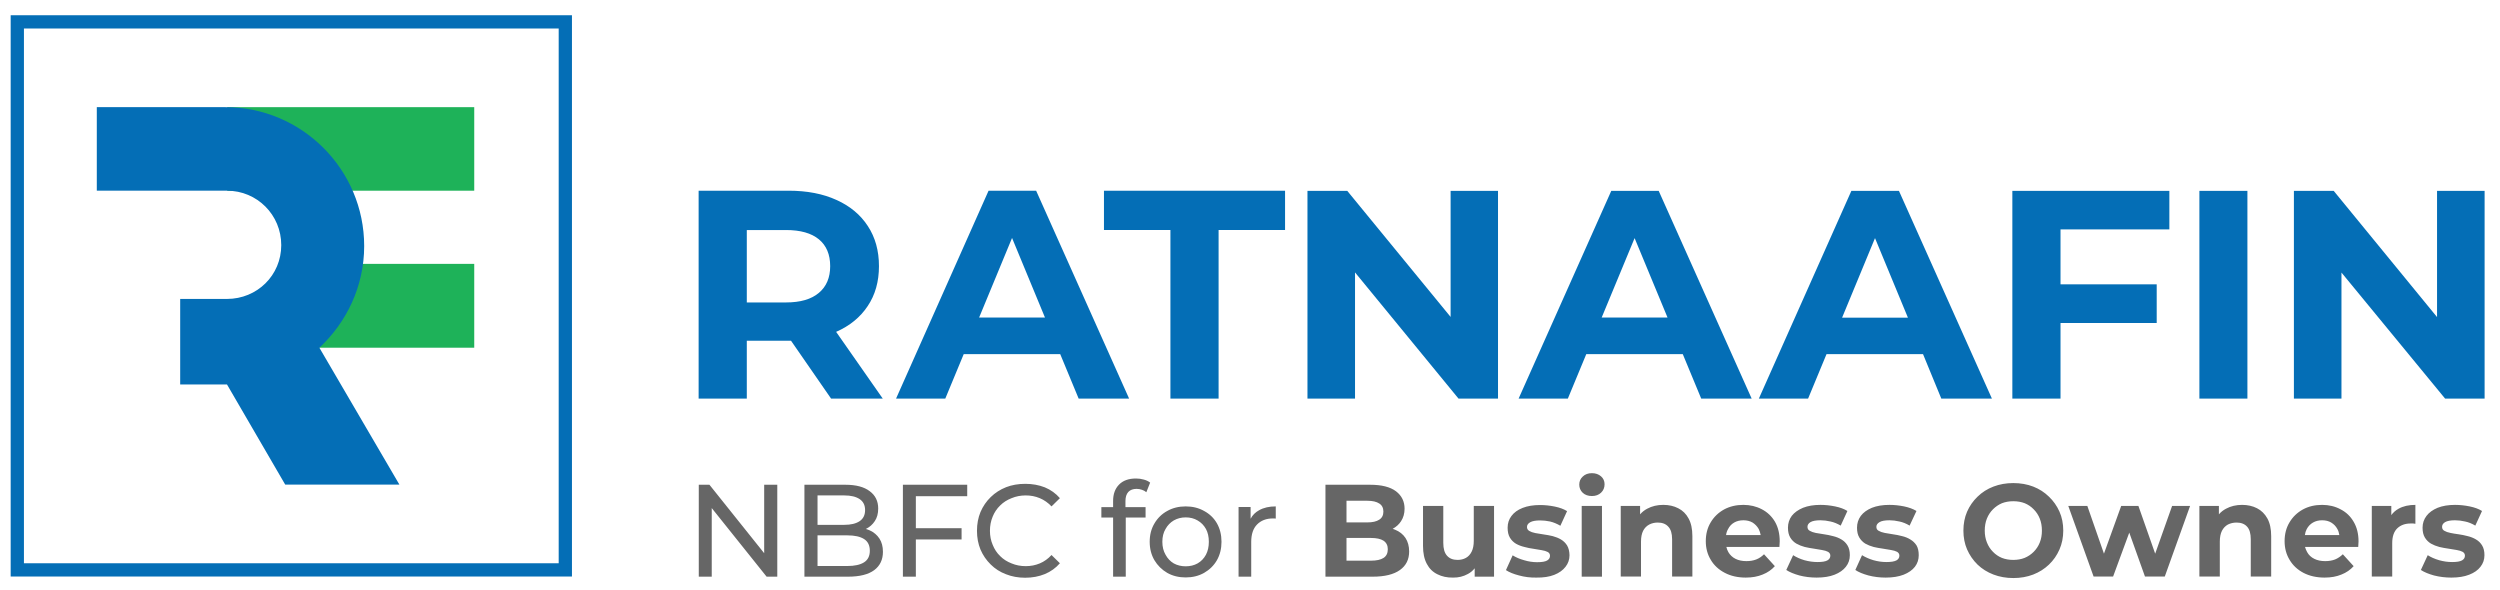
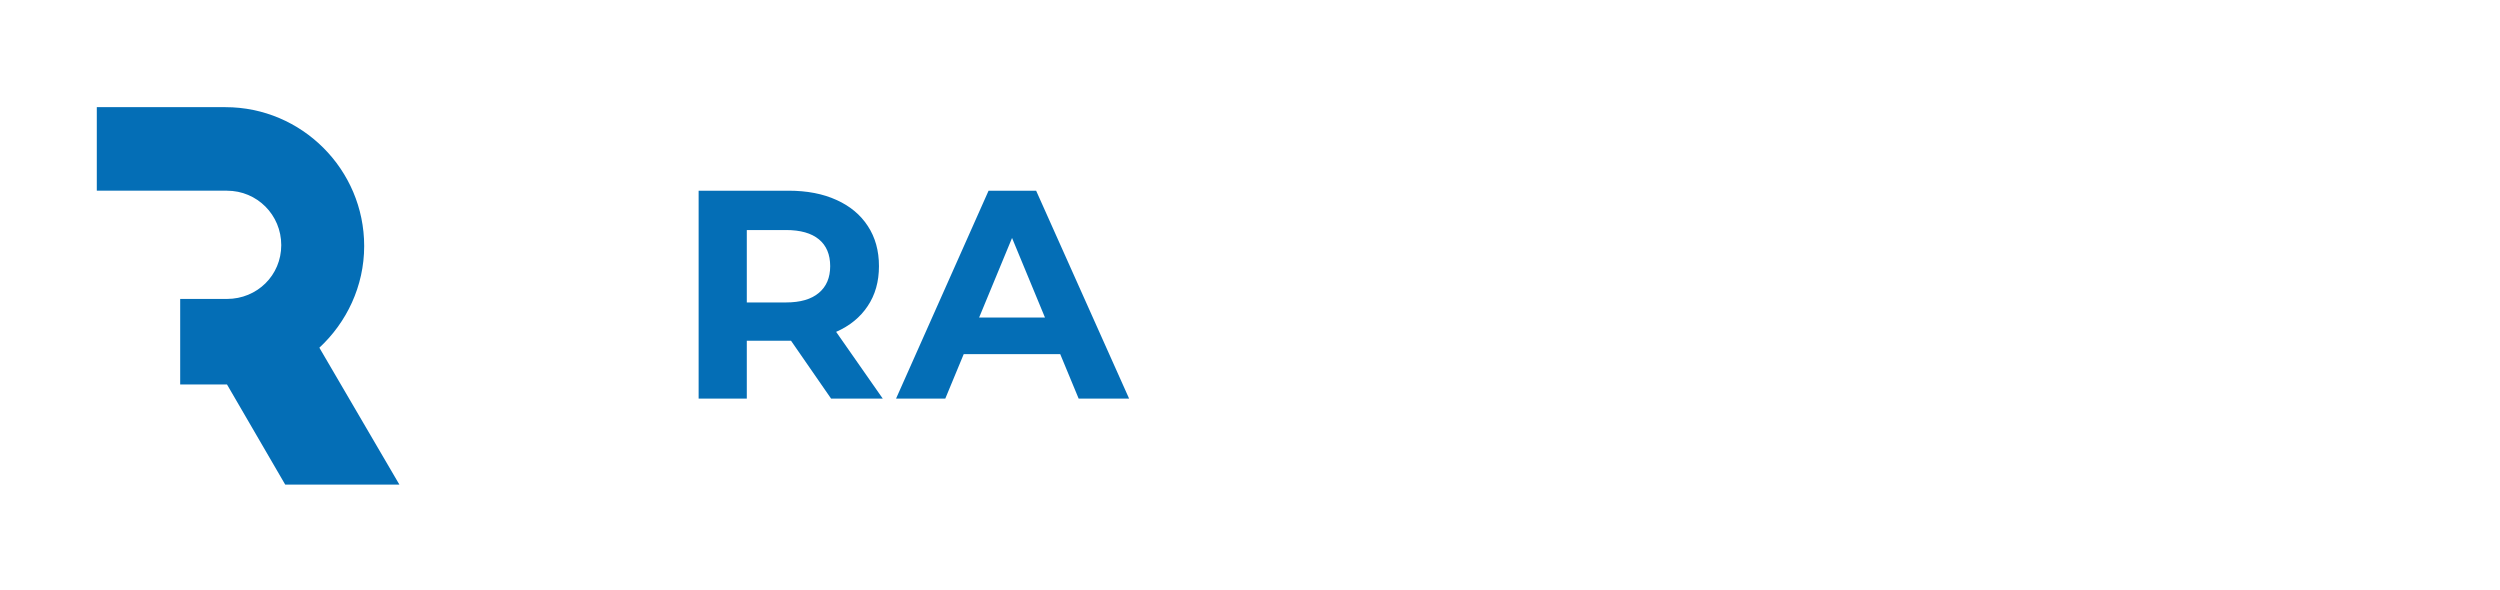
<svg xmlns="http://www.w3.org/2000/svg" version="1.2" viewBox="0 0 1640 387" width="1640" height="387">
  <title>New Project</title>
  <style>
		.s0 { fill: #046eb6 } 
		.s1 { fill: #1eb259 } 
		.s2 { fill: #666666 } 
	</style>
-   <path id="Path 1" class="s0" d="m7 378.2h368.2v-368.2h-368.2zm8.7-359.5h350.8v350.8h-350.8z" />
-   <path id="Path 2" fill-rule="evenodd" class="s1" d="m311.1 70.3v54.8h-162v-54.8zm0 102.8v55h-105.1v-55z" />
  <path id="Path 3" fill-rule="evenodd" class="s0" d="m187.1 317.9l-38.2-65.7h-30.7v-56.1h30.7c19.8 0 35.6-15.5 35.6-35.3 0-19.8-15.8-35.7-35.6-35.7h-85.4v-54.8h84.4c50.1 0 91 40.9 91 91.1 0 26.4-11.6 50.2-29.4 66.7l52.5 89.8zm358.1-56.4l-26.3-38h-29v38h-31.6v-136.4h59q18.2 0 31.5 6.1 13.3 6 20.5 17.1 7.3 11.1 7.3 26.3 0 15.2-7.4 26.2-7.3 11-20.7 16.9l30.6 43.8zm-8-104.5q-7.4-6.1-21.6-6.1h-25.7v47.5h25.7q14.2 0 21.6-6.3 7.4-6.2 7.4-17.5 0-11.5-7.4-17.6zm158.3 75.3h-63.3l-12.1 29.2h-32.3l60.7-136.4h31.2l61 136.4h-33.1zm-10-24l-21.6-52.2-21.6 52.2z" />
-   <path id="Path 4" fill-rule="evenodd" class="s0" d="m767.8 150.9h-43.6v-25.8h118.8v25.8h-43.6v110.6h-31.6zm214.9-25.7v136.3h-25.9l-67.9-82.8v82.8h-31.2v-136.3h26.1l67.8 82.7v-82.7zm121.2 107.1h-63.3l-12.1 29.2h-32.3l60.8-136.3h31.1l61 136.3h-33.1zm-10-24l-21.6-52.1-21.6 52.1zm167.6 24h-63.3l-12.1 29.2h-32.3l60.7-136.3h31.2l61 136.3h-33.2zm-9.9-23.9l-21.6-52.2-21.6 52.2zm100.1-57.9v36h63.1v25.4h-63.1v49.6h-31.6v-136.3h103v25.3zm122.6-25.3v136.3h-31.5v-136.3zm155.6 0v136.3h-25.9l-68-82.7v82.7h-31.2v-136.3h26.1l67.8 82.8v-82.8z" />
-   <path id="Path 5" fill-rule="evenodd" class="s2" d="m458.4 378.3v-60.3h7l35.9 44.9v-44.9h8.6v60.3h-7l-36-45v45zm69.3 0v-60.3h26.9q10.4 0 15.9 4.2 5.6 4.1 5.6 11.4 0 4.9-2.2 8.2-2.2 3.4-5.9 5.2 0 0 0 0 1.4 0.4 2.7 1 3.9 1.8 6.2 5.3 2.3 3.5 2.3 8.7 0 7.7-5.7 12-5.8 4.3-17.2 4.3zm8.6-7h19.6q7.1 0 10.9-2.4 3.8-2.4 3.8-7.6 0-5.3-3.8-7.7-3.8-2.4-10.9-2.4h-19.6zm17.5-27q6.5 0 10.1-2.4 3.6-2.4 3.6-7.3 0-4.8-3.6-7.2-3.6-2.4-10.1-2.4h-17.5v19.3zm47 34h-8.5v-60.3h42.2v7.5h-33.7v21h30v7.4h-30zm71.7 0.7q-6.8 0-12.6-2.3-5.8-2.2-10-6.4-4.3-4.2-6.7-9.8-2.3-5.6-2.3-12.3 0-6.7 2.3-12.3 2.4-5.6 6.7-9.8 4.3-4.2 10.1-6.5 5.7-2.2 12.6-2.2 6.9 0 12.8 2.3 5.8 2.4 9.9 7.1l-5.5 5.4q-3.4-3.6-7.7-5.4-4.3-1.8-9.2-1.8-5 0-9.3 1.8-4.4 1.7-7.5 4.8-3.2 3.1-4.9 7.3-1.8 4.3-1.8 9.3 0 5 1.8 9.2 1.7 4.3 4.9 7.4 3.1 3.1 7.5 4.8 4.3 1.8 9.3 1.8 4.9 0 9.2-1.8 4.3-1.8 7.7-5.5l5.5 5.4q-4.1 4.7-9.9 7.1-5.9 2.4-12.9 2.4zm57.7-0.7v-38.8h-7.7v-6.8h7.7v-4.1q0-6.7 3.9-10.7 3.9-4 11.1-4 2.7 0 5.1 0.7 2.4 0.6 4.2 2l-2.5 6.3q-1.3-1.1-2.9-1.6-1.7-0.6-3.5-0.6-3.5 0-5.4 2-1.9 2.1-1.9 6v4h13.2v6.8h-13v38.8z" />
-   <path id="Path 6" fill-rule="evenodd" class="s2" d="m777.8 378.8q-6.8 0-12.1-3-5.3-3.1-8.4-8.3-3.1-5.3-3.1-12.1 0-6.8 3.1-12 3.1-5.3 8.4-8.2 5.3-3 12.1-3 6.8 0 12.1 3 5.4 2.9 8.4 8.1 3 5.3 3 12.1 0 6.8-3 12.1-3 5.2-8.4 8.3-5.3 3-12.1 3zm0-7.3q4.4 0 7.8-1.9 3.5-2 5.5-5.7 1.9-3.6 1.9-8.5 0-4.9-1.9-8.4-2-3.6-5.5-5.6-3.4-2-7.8-2-4.3 0-7.8 2-3.4 2-5.4 5.6-2.1 3.5-2.1 8.4 0 4.9 2.1 8.5 2 3.7 5.4 5.7 3.5 1.9 7.8 1.9zm34.7 6.8v-45.7h7.9v7.7q1.9-3.6 5.6-5.6 4.4-2.5 10.9-2.5v8l-1-0.1h-0.9q-6.5 0-10.4 4-3.8 3.9-3.8 11.4v22.8zm57 0v-60.3h29.3q11.3 0 17 4.3 5.6 4.3 5.6 11.4 0 4.7-2.3 8.2-2 3.1-5.5 5 0.8 0.2 1.6 0.6 4.4 1.8 6.8 5.4 2.4 3.7 2.4 8.9 0 7.8-6 12.1-6.1 4.4-17.9 4.4zm13.8-10.5h16.1q5.4 0 8.2-1.8 2.8-1.8 2.8-5.7 0-3.7-2.8-5.6-2.8-1.8-8.2-1.8h-16.1zm13.7-25.1q5.1 0 7.8-1.8 2.7-1.7 2.7-5.3 0-3.6-2.7-5.3-2.7-1.8-7.8-1.8h-13.7v14.2zm56.2 36.2q-5.8 0.1-10.3-2.2-4.5-2.2-6.9-6.8-2.5-4.6-2.5-11.8v-26.2h13.3v24.2q0 5.8 2.5 8.5 2.4 2.7 6.9 2.7 3 0 5.4-1.3 2.4-1.3 3.8-4.1 1.4-2.8 1.4-7.1v-22.9h13.3v46.4h-12.7v-5.5q-1.8 2.3-4.4 3.7-4.5 2.5-9.8 2.4zm54.6 0q-5.9 0.1-11.3-1.4-5.4-1.4-8.6-3.5l4.4-9.7q3.2 2 7.5 3.2 4.3 1.3 8.5 1.3 4.7 0 6.6-1.1 1.9-1.1 1.9-3.1 0-1.7-1.5-2.5-1.5-0.8-4-1.2-2.5-0.5-5.4-0.9-3-0.4-5.9-1.2-3-0.7-5.5-2.1-2.5-1.5-4-4-1.5-2.5-1.5-6.5 0-4.4 2.5-7.7 2.5-3.4 7.3-5.3 4.8-1.9 11.5-1.9 4.7 0 9.6 1 4.9 1 8.1 3l-4.4 9.6q-3.4-2-6.8-2.8-3.3-0.7-6.5-0.7-4.4 0-6.5 1.2-2.1 1.2-2.1 3.1 0 1.7 1.5 2.6 1.5 0.9 4 1.4 2.5 0.5 5.5 0.9 2.9 0.4 5.9 1.1 3 0.8 5.4 2.2 2.5 1.5 4 3.9 1.5 2.5 1.6 6.4 0 4.3-2.6 7.6-2.6 3.4-7.4 5.3-4.8 1.9-11.8 1.8zm29.8-47h13.3v46.4h-13.3zm6.7-6.5q-3.7 0-6-2.1-2.3-2.2-2.3-5.4 0-3.2 2.3-5.3 2.3-2.2 6-2.2 3.6 0 6 2.1 2.3 2 2.3 5.2 0 3.3-2.3 5.5-2.3 2.2-6 2.2zm46.8 5.8q5.5 0 9.8 2.2 4.4 2.2 6.8 6.7 2.5 4.5 2.5 11.6v26.5h-13.3v-24.5q0-5.6-2.5-8.2-2.4-2.7-6.9-2.7-3.1 0-5.6 1.3-2.6 1.4-4 4.1-1.4 2.8-1.4 7.1v22.9h-13.3v-46.3h12.7v5.5q2-2.3 4.7-3.7 4.6-2.5 10.5-2.5zm54.2 47.7q-7.9 0-13.8-3.1-6-3.1-9.2-8.5-3.3-5.4-3.3-12.3 0-7 3.2-12.3 3.2-5.4 8.8-8.5 5.6-3 12.6-3 6.7 0 12.2 2.9 5.4 2.8 8.6 8.2 3.1 5.4 3.1 12.9 0 0.8-0.1 1.8 0 1-0.1 1.8h-34.8q0.4 1.8 1.3 3.4 1.7 2.9 4.7 4.4 3 1.5 7.1 1.5 3.7 0 6.5-1.1 2.8-1.1 5.1-3.4l7.1 7.8q-3.2 3.6-8 5.5-4.8 2-11 2zm8.4-31.9q-1.5-2.6-4-4.2-2.6-1.5-6-1.5-3.5 0-6.1 1.5-2.6 1.5-4 4.3-1 1.7-1.3 3.9h22.7q-0.4-2.2-1.3-4zm38 31.9q-5.9 0-11.3-1.4-5.4-1.5-8.6-3.6l4.5-9.7q3.1 2 7.4 3.3 4.4 1.2 8.6 1.2 4.6 0 6.5-1.1 1.9-1.1 1.9-3.1 0-1.6-1.5-2.5-1.5-0.8-4-1.2-2.4-0.4-5.4-0.9-2.9-0.4-5.9-1.1-3-0.8-5.5-2.2-2.5-1.5-4-4-1.5-2.5-1.5-6.4 0-4.4 2.5-7.8 2.6-3.3 7.4-5.3 4.8-1.9 11.4-1.9 4.7 0 9.6 1 4.9 1 8.1 3l-4.4 9.6q-3.4-2-6.7-2.7-3.4-0.8-6.6-0.8-4.4 0-6.5 1.2-2 1.2-2 3.1 0 1.8 1.5 2.6 1.5 0.9 3.9 1.4 2.5 0.5 5.5 0.9 2.9 0.4 5.9 1.2 3 0.7 5.5 2.2 2.4 1.4 3.9 3.8 1.6 2.5 1.6 6.5 0 4.3-2.6 7.6-2.6 3.3-7.4 5.2-4.8 1.9-11.8 1.9zm45.3 0q-5.9 0-11.3-1.4-5.5-1.5-8.6-3.6l4.4-9.7q3.2 2 7.5 3.3 4.3 1.2 8.5 1.2 4.6 0 6.6-1.1 1.9-1.1 1.9-3.1 0-1.6-1.5-2.5-1.5-0.8-4-1.2-2.5-0.4-5.4-0.9-3-0.4-6-1.1-3-0.8-5.5-2.2-2.4-1.5-3.9-4-1.5-2.5-1.5-6.4 0-4.4 2.5-7.8 2.5-3.3 7.3-5.3 4.8-1.9 11.5-1.9 4.7 0 9.6 1 4.8 1 8.1 3l-4.5 9.6q-3.3-2-6.7-2.7-3.4-0.8-6.5-0.8-4.5 0-6.5 1.2-2.1 1.2-2.1 3.1 0 1.8 1.5 2.6 1.5 0.9 4 1.4 2.5 0.5 5.4 0.9 3 0.4 6 1.2 3 0.7 5.4 2.2 2.4 1.4 4 3.8 1.5 2.5 1.5 6.5 0 4.3-2.5 7.6-2.6 3.3-7.4 5.2-4.9 1.9-11.8 1.9zm83.8 0.3q-7.1 0-13.1-2.3-6-2.3-10.4-6.5-4.4-4.3-6.9-10-2.4-5.6-2.4-12.3 0-6.8 2.4-12.4 2.5-5.7 6.9-9.9 4.4-4.3 10.4-6.6 6-2.3 13-2.3 7.1 0 13.1 2.3 5.9 2.3 10.3 6.6 4.4 4.2 6.9 9.8 2.5 5.6 2.5 12.5 0 6.7-2.5 12.4-2.5 5.7-6.9 9.9-4.4 4.2-10.3 6.5-6 2.3-13 2.3zm-0.1-11.9q4.1 0 7.4-1.3 3.4-1.4 6-4 2.6-2.6 4-6.1 1.4-3.5 1.4-7.8 0-4.4-1.4-7.9-1.4-3.5-4-6.1-2.5-2.6-5.9-4-3.4-1.3-7.5-1.3-4 0-7.4 1.3-3.3 1.4-5.9 4-2.6 2.6-4 6.1-1.4 3.5-1.4 7.9 0 4.2 1.4 7.7 1.4 3.6 4 6.2 2.5 2.6 5.9 4 3.4 1.3 7.4 1.3zm52.7 10.9l-16.6-46.3h12.5l10.9 31.3 11.3-31.3h11.3l11 31.3 11.1-31.3h11.8l-16.6 46.3h-13l-10.3-28.8-10.6 28.8zm97.4-47q5.5 0 9.8 2.2 4.3 2.2 6.8 6.7 2.5 4.5 2.5 11.6v26.5h-13.4v-24.5q0-5.6-2.4-8.2-2.4-2.7-6.9-2.7-3.1 0-5.7 1.3-2.5 1.4-3.9 4.1-1.4 2.8-1.4 7.1v22.9h-13.4v-46.3h12.8v5.5q2-2.3 4.7-3.7 4.6-2.5 10.5-2.5zm54.2 47.7q-7.9 0-13.9-3.1-5.9-3.1-9.1-8.5-3.3-5.4-3.3-12.3 0-7 3.2-12.3 3.2-5.4 8.8-8.5 5.5-3 12.6-3 6.7 0 12.1 2.9 5.5 2.8 8.6 8.2 3.2 5.4 3.2 12.9 0 0.8-0.1 1.8-0.1 1-0.1 1.8h-34.9q0.5 1.8 1.4 3.4 1.6 2.9 4.7 4.4 3 1.5 7.1 1.5 3.7 0 6.5-1.1 2.7-1.1 5.1-3.4l7.1 7.8q-3.2 3.6-8 5.5-4.8 2-11 2zm8.3-31.9q-1.4-2.6-4-4.2-2.5-1.5-6-1.5-3.4 0-6 1.5-2.6 1.5-4.1 4.3-0.9 1.7-1.2 3.9h22.6q-0.3-2.2-1.3-4zm22.6 31.2v-46.3h12.8v6q1.9-2.6 4.8-4.2 4.5-2.5 11-2.5v12.4q-0.8-0.1-1.5-0.2-0.7 0-1.5 0-5.5 0-8.8 3.1-3.4 3.2-3.4 9.8v21.9zm52.2 0.7q-5.9 0-11.4-1.4-5.4-1.5-8.6-3.6l4.5-9.7q3.1 2 7.5 3.3 4.3 1.2 8.5 1.2 4.6 0 6.5-1.1 1.9-1.1 1.9-3.1 0-1.6-1.5-2.5-1.5-0.8-3.9-1.2-2.5-0.4-5.5-0.9-2.9-0.4-5.9-1.1-3-0.8-5.5-2.2-2.5-1.5-4-4-1.5-2.5-1.5-6.4 0-4.4 2.6-7.8 2.5-3.3 7.3-5.3 4.8-1.9 11.4-1.9 4.7 0 9.6 1 4.9 1 8.1 3l-4.4 9.6q-3.3-2-6.7-2.7-3.4-0.8-6.6-0.8-4.4 0-6.5 1.2-2 1.2-2 3.1 0 1.8 1.5 2.6 1.5 0.9 4 1.4 2.4 0.5 5.4 0.9 2.9 0.4 5.9 1.2 3 0.7 5.5 2.2 2.4 1.4 3.9 3.8 1.6 2.5 1.6 6.5 0 4.3-2.6 7.6-2.5 3.3-7.4 5.2-4.8 1.9-11.7 1.9z" />
</svg>